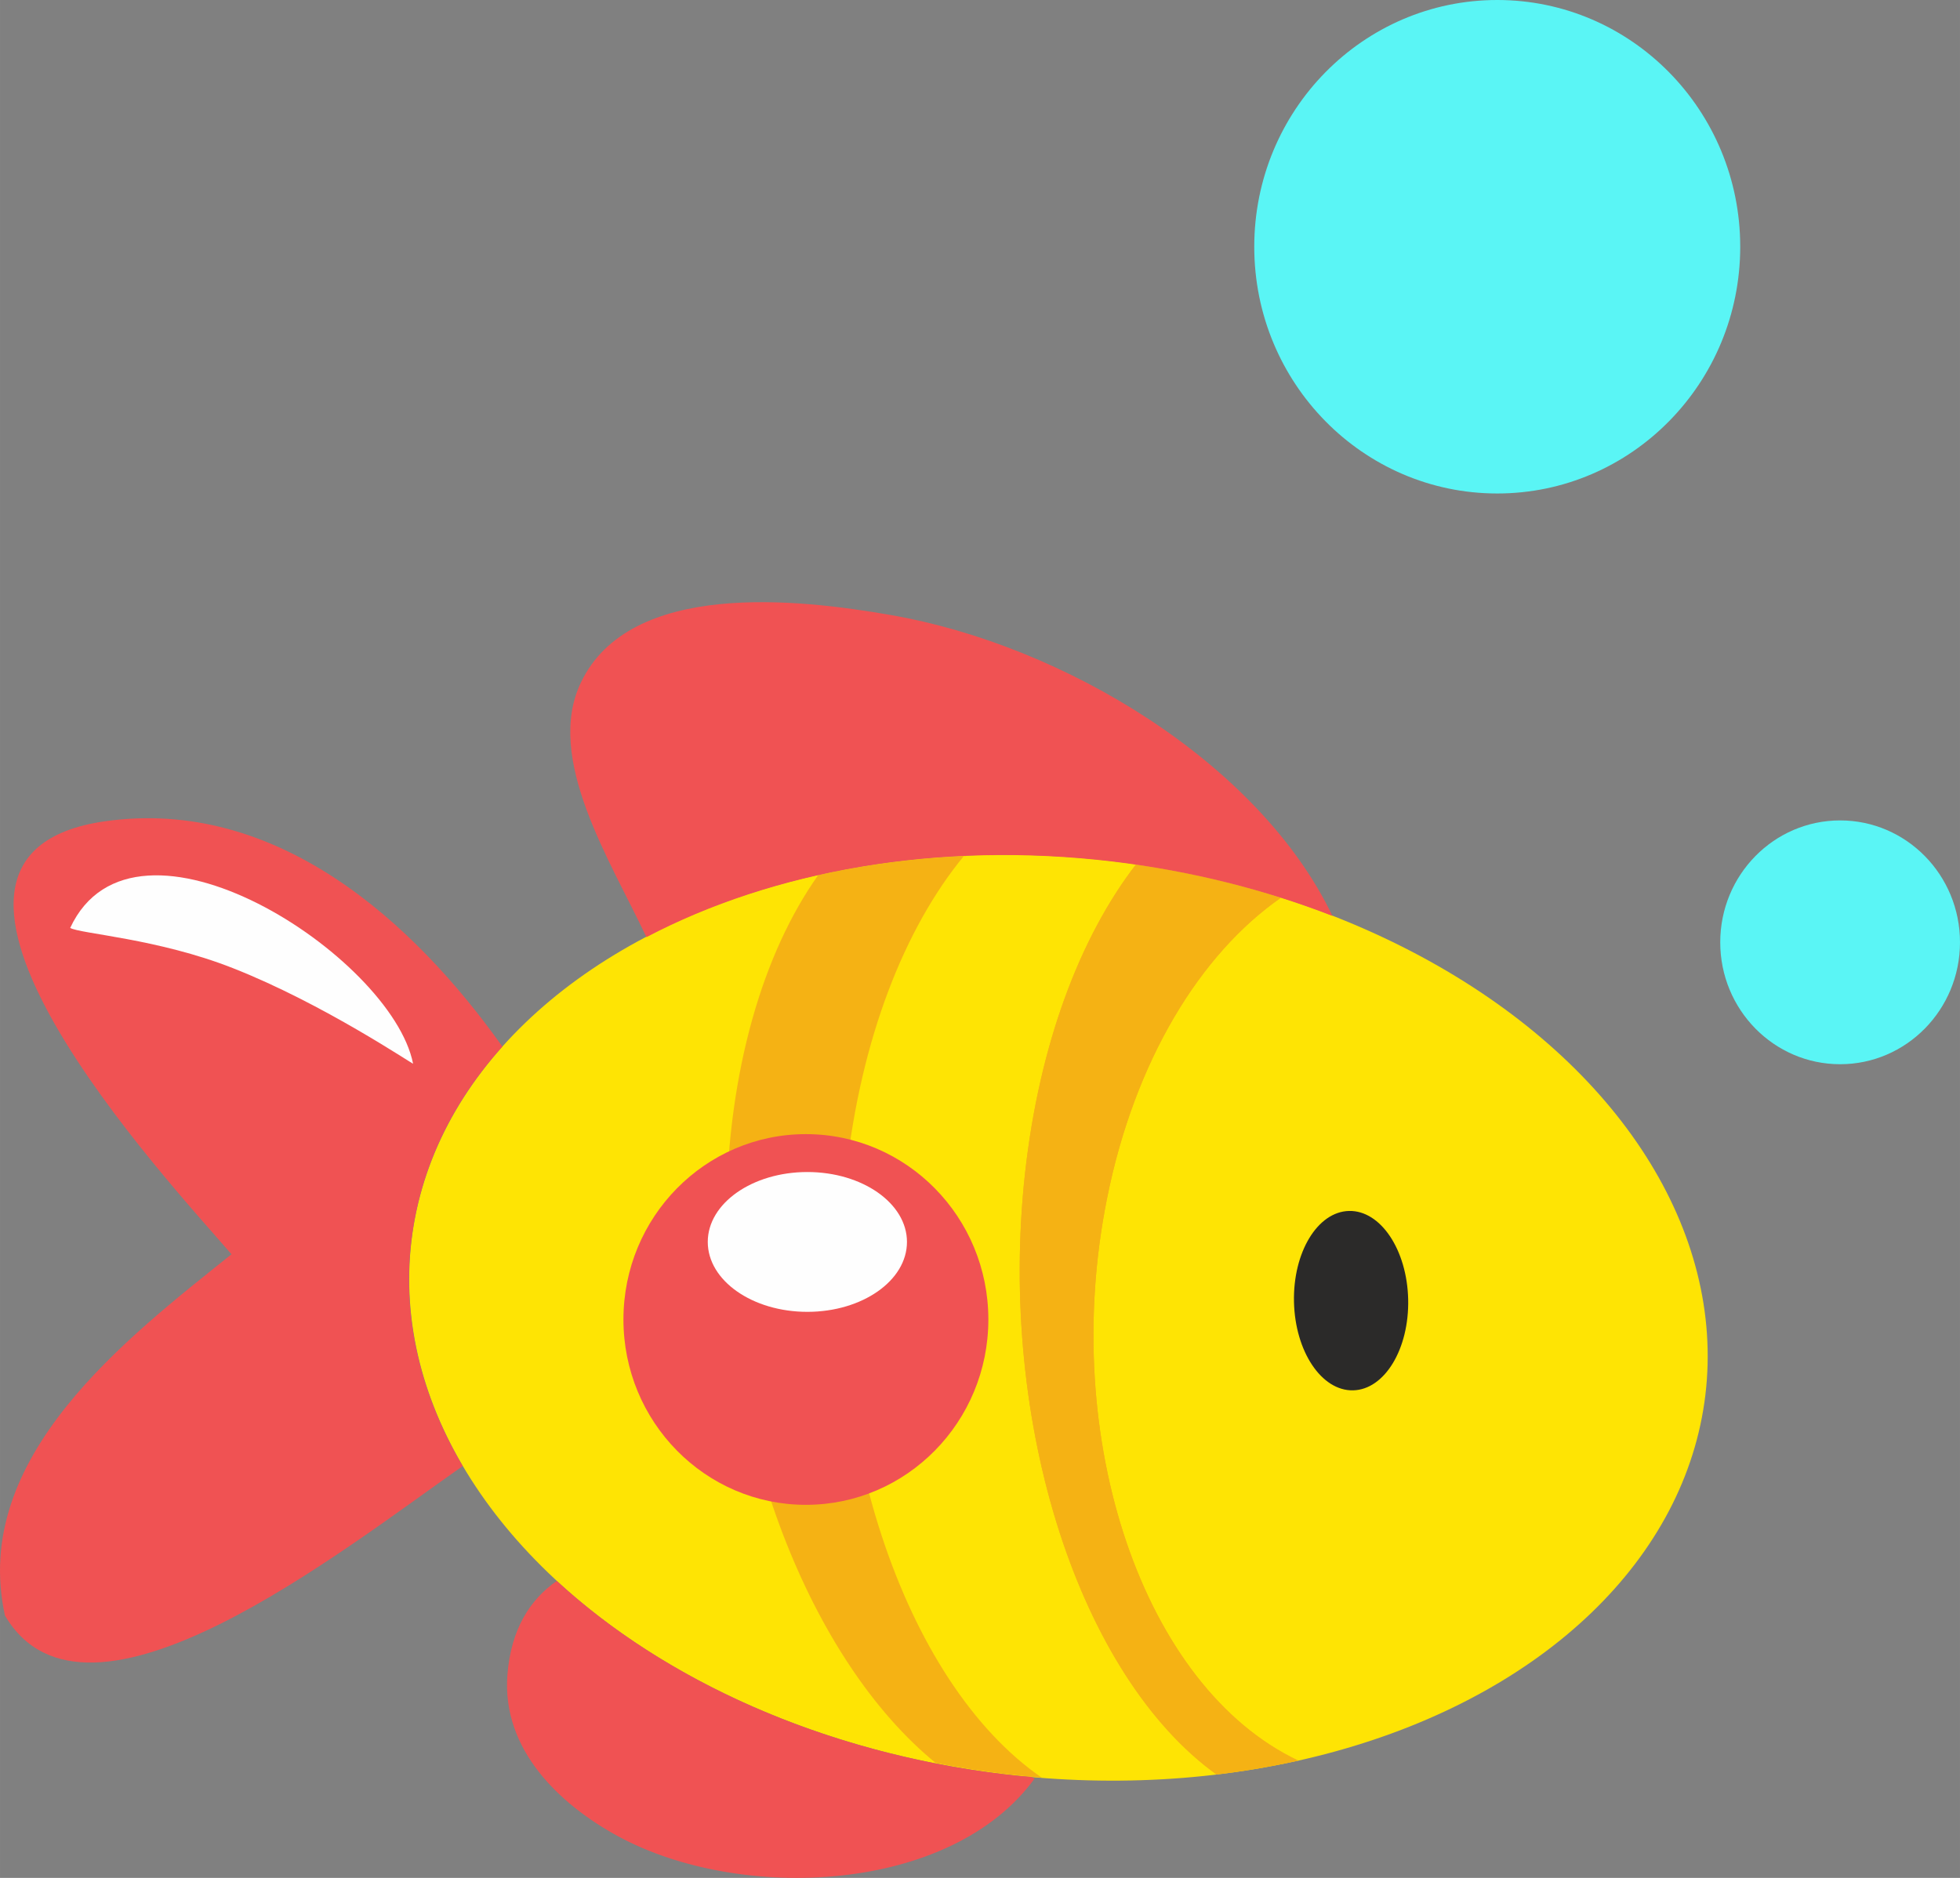
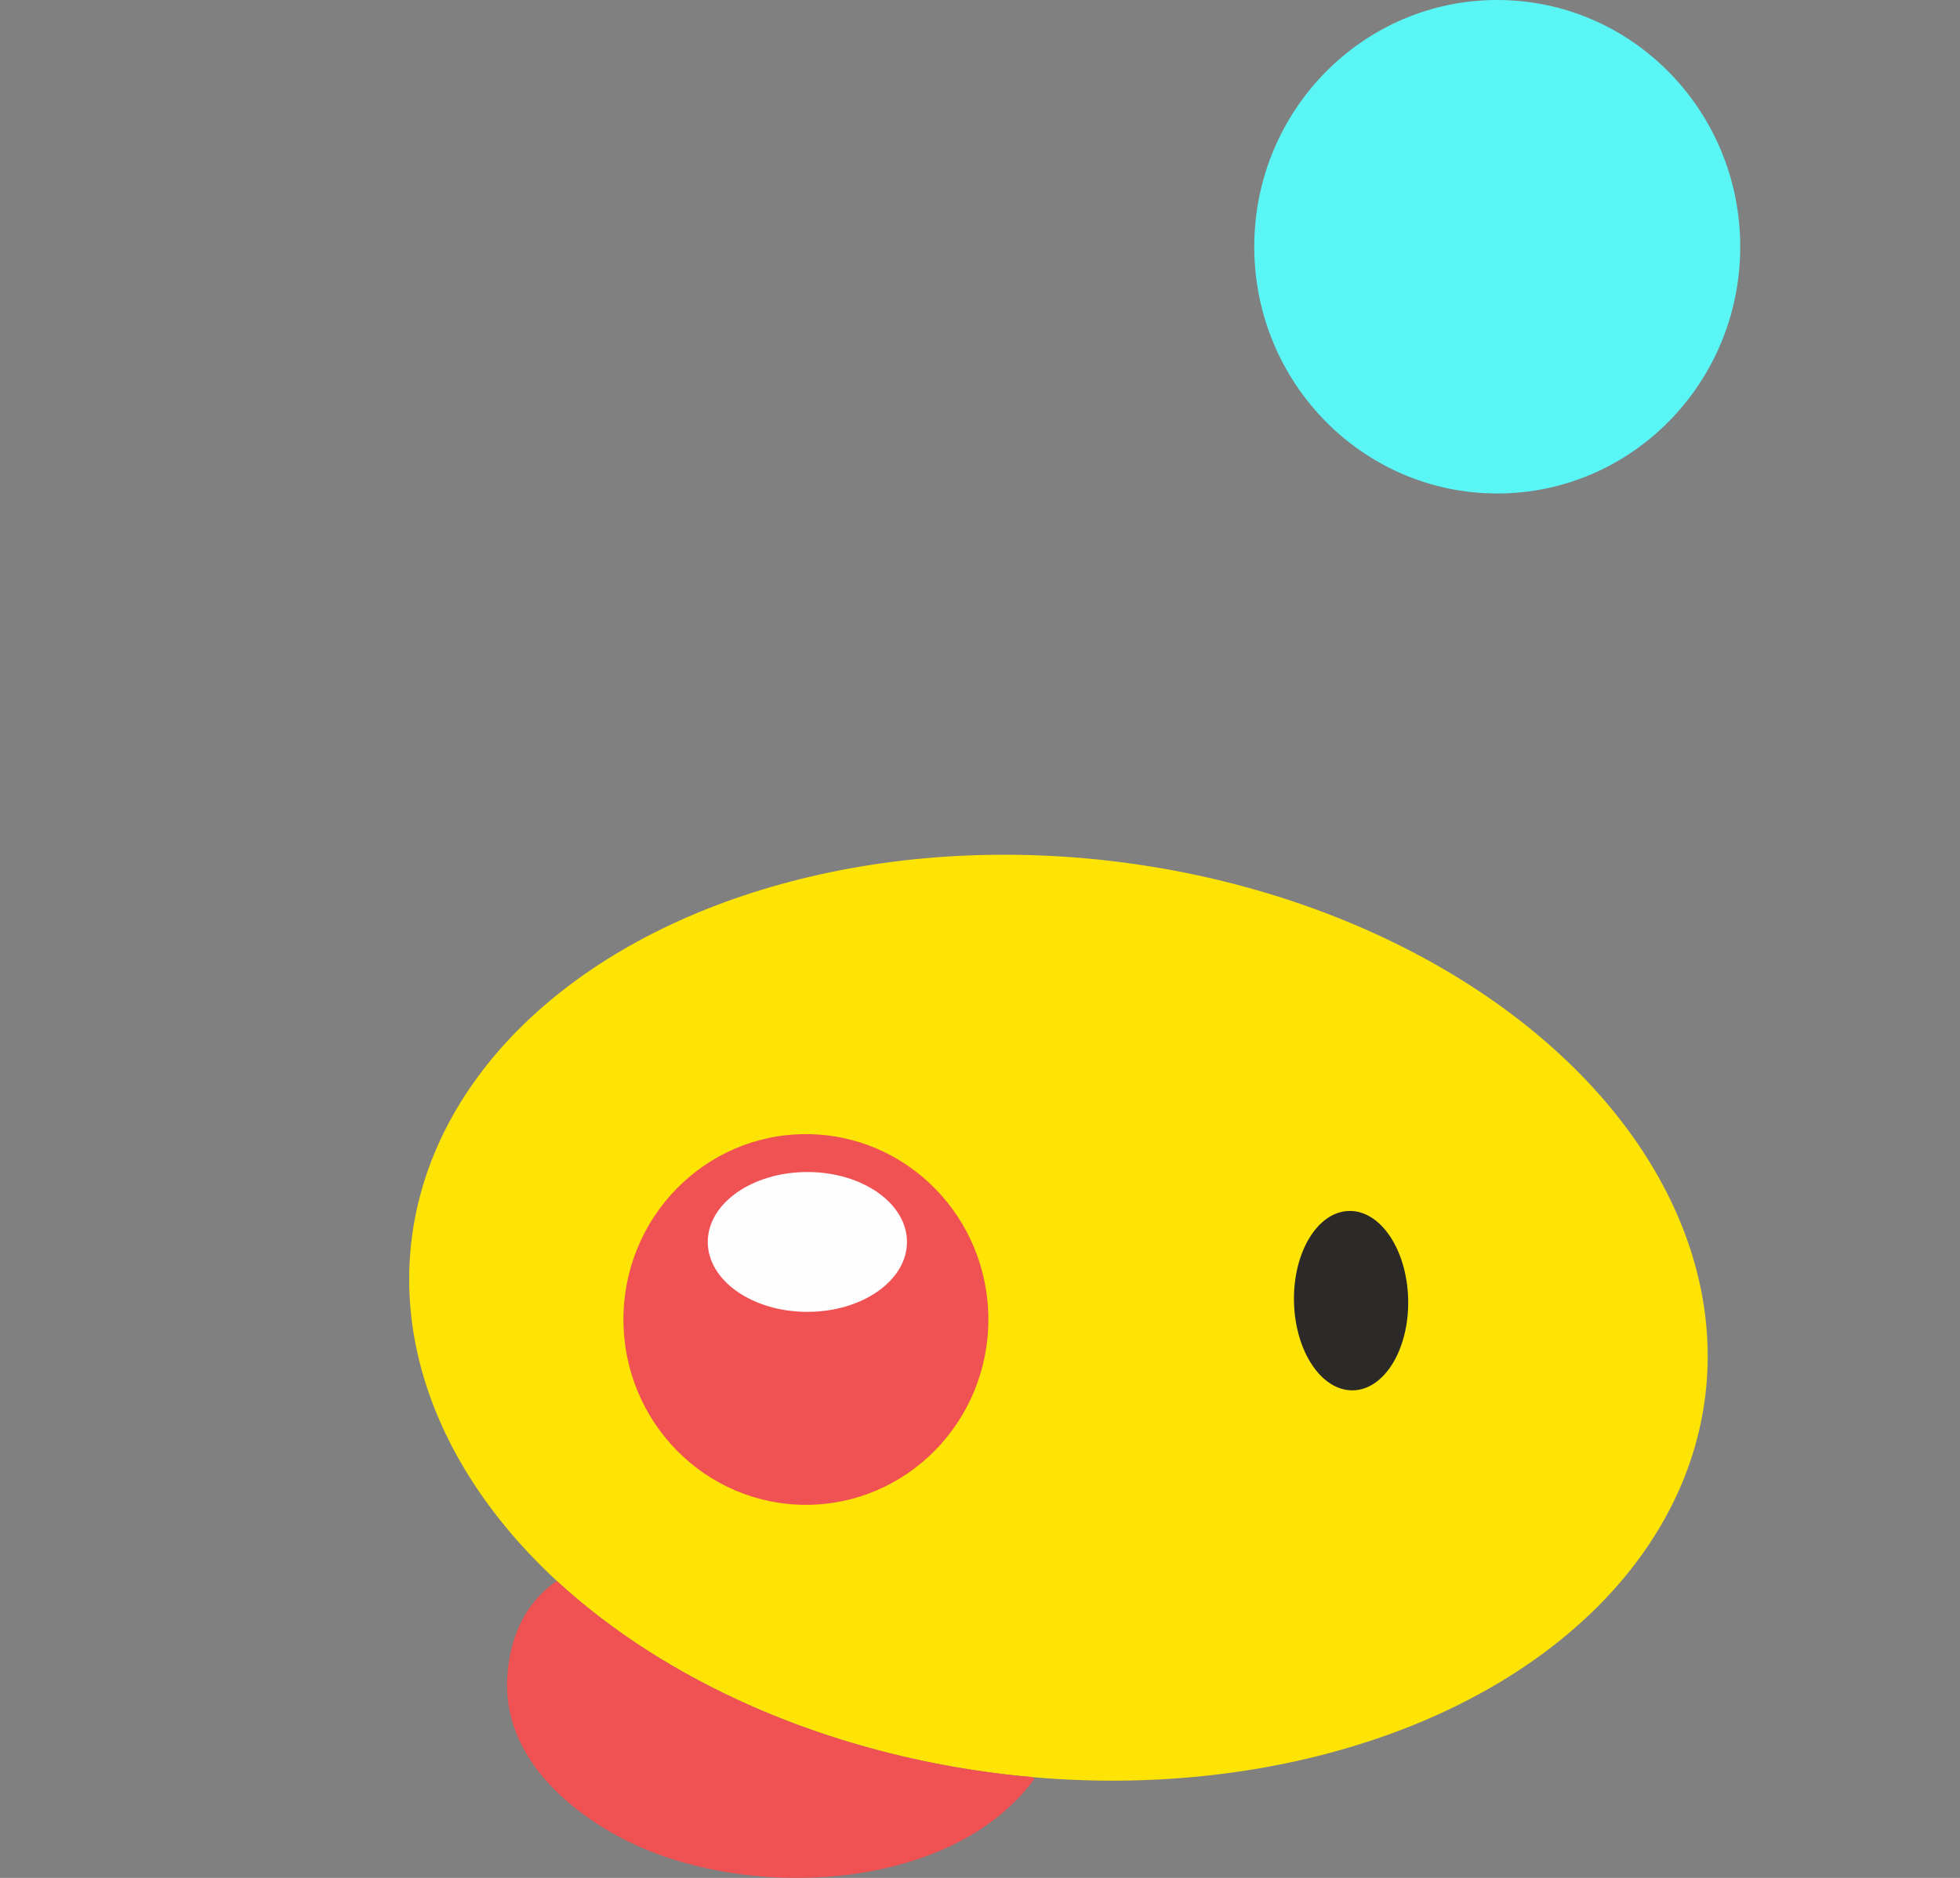
<svg xmlns="http://www.w3.org/2000/svg" xmlns:ns1="http://sodipodi.sourceforge.net/DTD/sodipodi-0.dtd" xmlns:ns2="http://www.inkscape.org/namespaces/inkscape" xml:space="preserve" width="66.709mm" height="63.93mm" version="1.1" style="clip-rule:evenodd;fill-rule:evenodd;image-rendering:optimizeQuality;shape-rendering:geometricPrecision;text-rendering:geometricPrecision" viewBox="0 0 6670.879 6393.017" id="svg33" ns1:docname="u_k_020.svg" ns2:version="1.2 (dc2aeda, 2022-05-15)">
  <rect x="0" y="0" width="6670.879" height="6393.017" fill="#808080" stroke="none" />
  <defs id="defs4">
    <style type="text/css" id="style2"> .fil4 {fill:#FEFEFE} .fil2 {fill:#2B2A29} .fil5 {fill:#5AF5F5} .fil3 {fill:#F05253} .fil1 {fill:#F5B214} .fil0 {fill:#FEE404} </style>
  </defs>
  <g id="Слой_x0020_1" ns2:label="Слой 1" ns2:groupmode="layer" transform="translate(-1564.121,-1203)">
    <g id="_2508538949856">
      <ellipse class="fil0" transform="matrix(-3.446,-0.41,-0.41,3.446,5166.54,5688.95)" rx="639" ry="451" id="ellipse7" cx="0" cy="0" />
-       <path class="fil1" d="m 5031,4114 c -18,0 -37,0 -55,0 18,0 37,0 55,0 z m -63,0 c -16,0 -31,0 -47,1 16,0 31,-1 47,-1 z m -117,3 c -174,7 -343,30 -502,65 -188,265 -306,664 -313,1138 -11,786 289,1539 713,1885 76,15 154,27 233,37 43,5 85,9 128,13 -471,-325 -762,-1190 -666,-2059 50,-456 198,-832 400,-1078 h 8 z m 853,3127 c 95,-11 188,-27 278,-47 -525,-249 -815,-1093 -650,-1914 94,-469 317,-832 591,-1023 -156,-50 -321,-88 -493,-113 -190,247 -328,610 -377,1049 -95,860 189,1715 651,2048 z" id="path9" />
-       <path class="fil1" d="m 5704,7243 c 95,-11 188,-27 278,-47 -525,-249 -815,-1093 -650,-1914 94,-469 317,-832 591,-1023 -156,-50 -321,-88 -493,-113 -190,247 -328,610 -377,1049 -95,860 189,1715 651,2048 z" id="path11" />
+       <path class="fil1" d="m 5704,7243 z" id="path11" />
      <ellipse class="fil2" transform="matrix(-3.47,0.078,0.078,3.47,6162.53,5630.88)" rx="56" ry="88" id="ellipse13" cx="0" cy="0" />
-       <path class="fil3" d="m 3139,6194 c -409,286 -1280,981 -1558,509 -119,-540 418,-947 771,-1230 -207,-241 -1253,-1357 -431,-1474 584,-83 1051,342 1353,767 -171,190 -280,414 -310,661 -32,266 34,528 175,767 z" id="path15" />
-       <path class="fil4" d="m 2970,4824 c -73,-367 -948,-933 -1167,-462 34,20 298,36 554,137 308,121 614,329 613,325 z" id="path17" />
      <path class="fil3" d="m 5086,7257 c -285,394 -1002,423 -1417,198 -201,-109 -397,-296 -378,-549 12,-158 78,-258 168,-321 366,337 904,584 1522,658 31,4 61,7 92,9 l 13,6 z" id="path19" />
-       <path class="fil3" d="m 3764,4393 c -124,-263 -346,-608 -223,-866 167,-351 742,-285 1056,-230 587,102 1252,502 1502,1024 -229,-89 -481,-153 -747,-185 -597,-71 -1158,32 -1587,257 z" id="path21" />
      <ellipse class="fil3" cx="4307" cy="5695" rx="621" ry="631" id="ellipse23" />
      <ellipse class="fil4" cx="4312" cy="5431" rx="339" ry="238" id="ellipse25" />
    </g>
-     <ellipse class="fil5" cx="7827" cy="4411" rx="408" ry="415" id="ellipse28" />
    <ellipse class="fil5" cx="6660" cy="2043" rx="827" ry="840" id="ellipse30" />
  </g>
</svg>